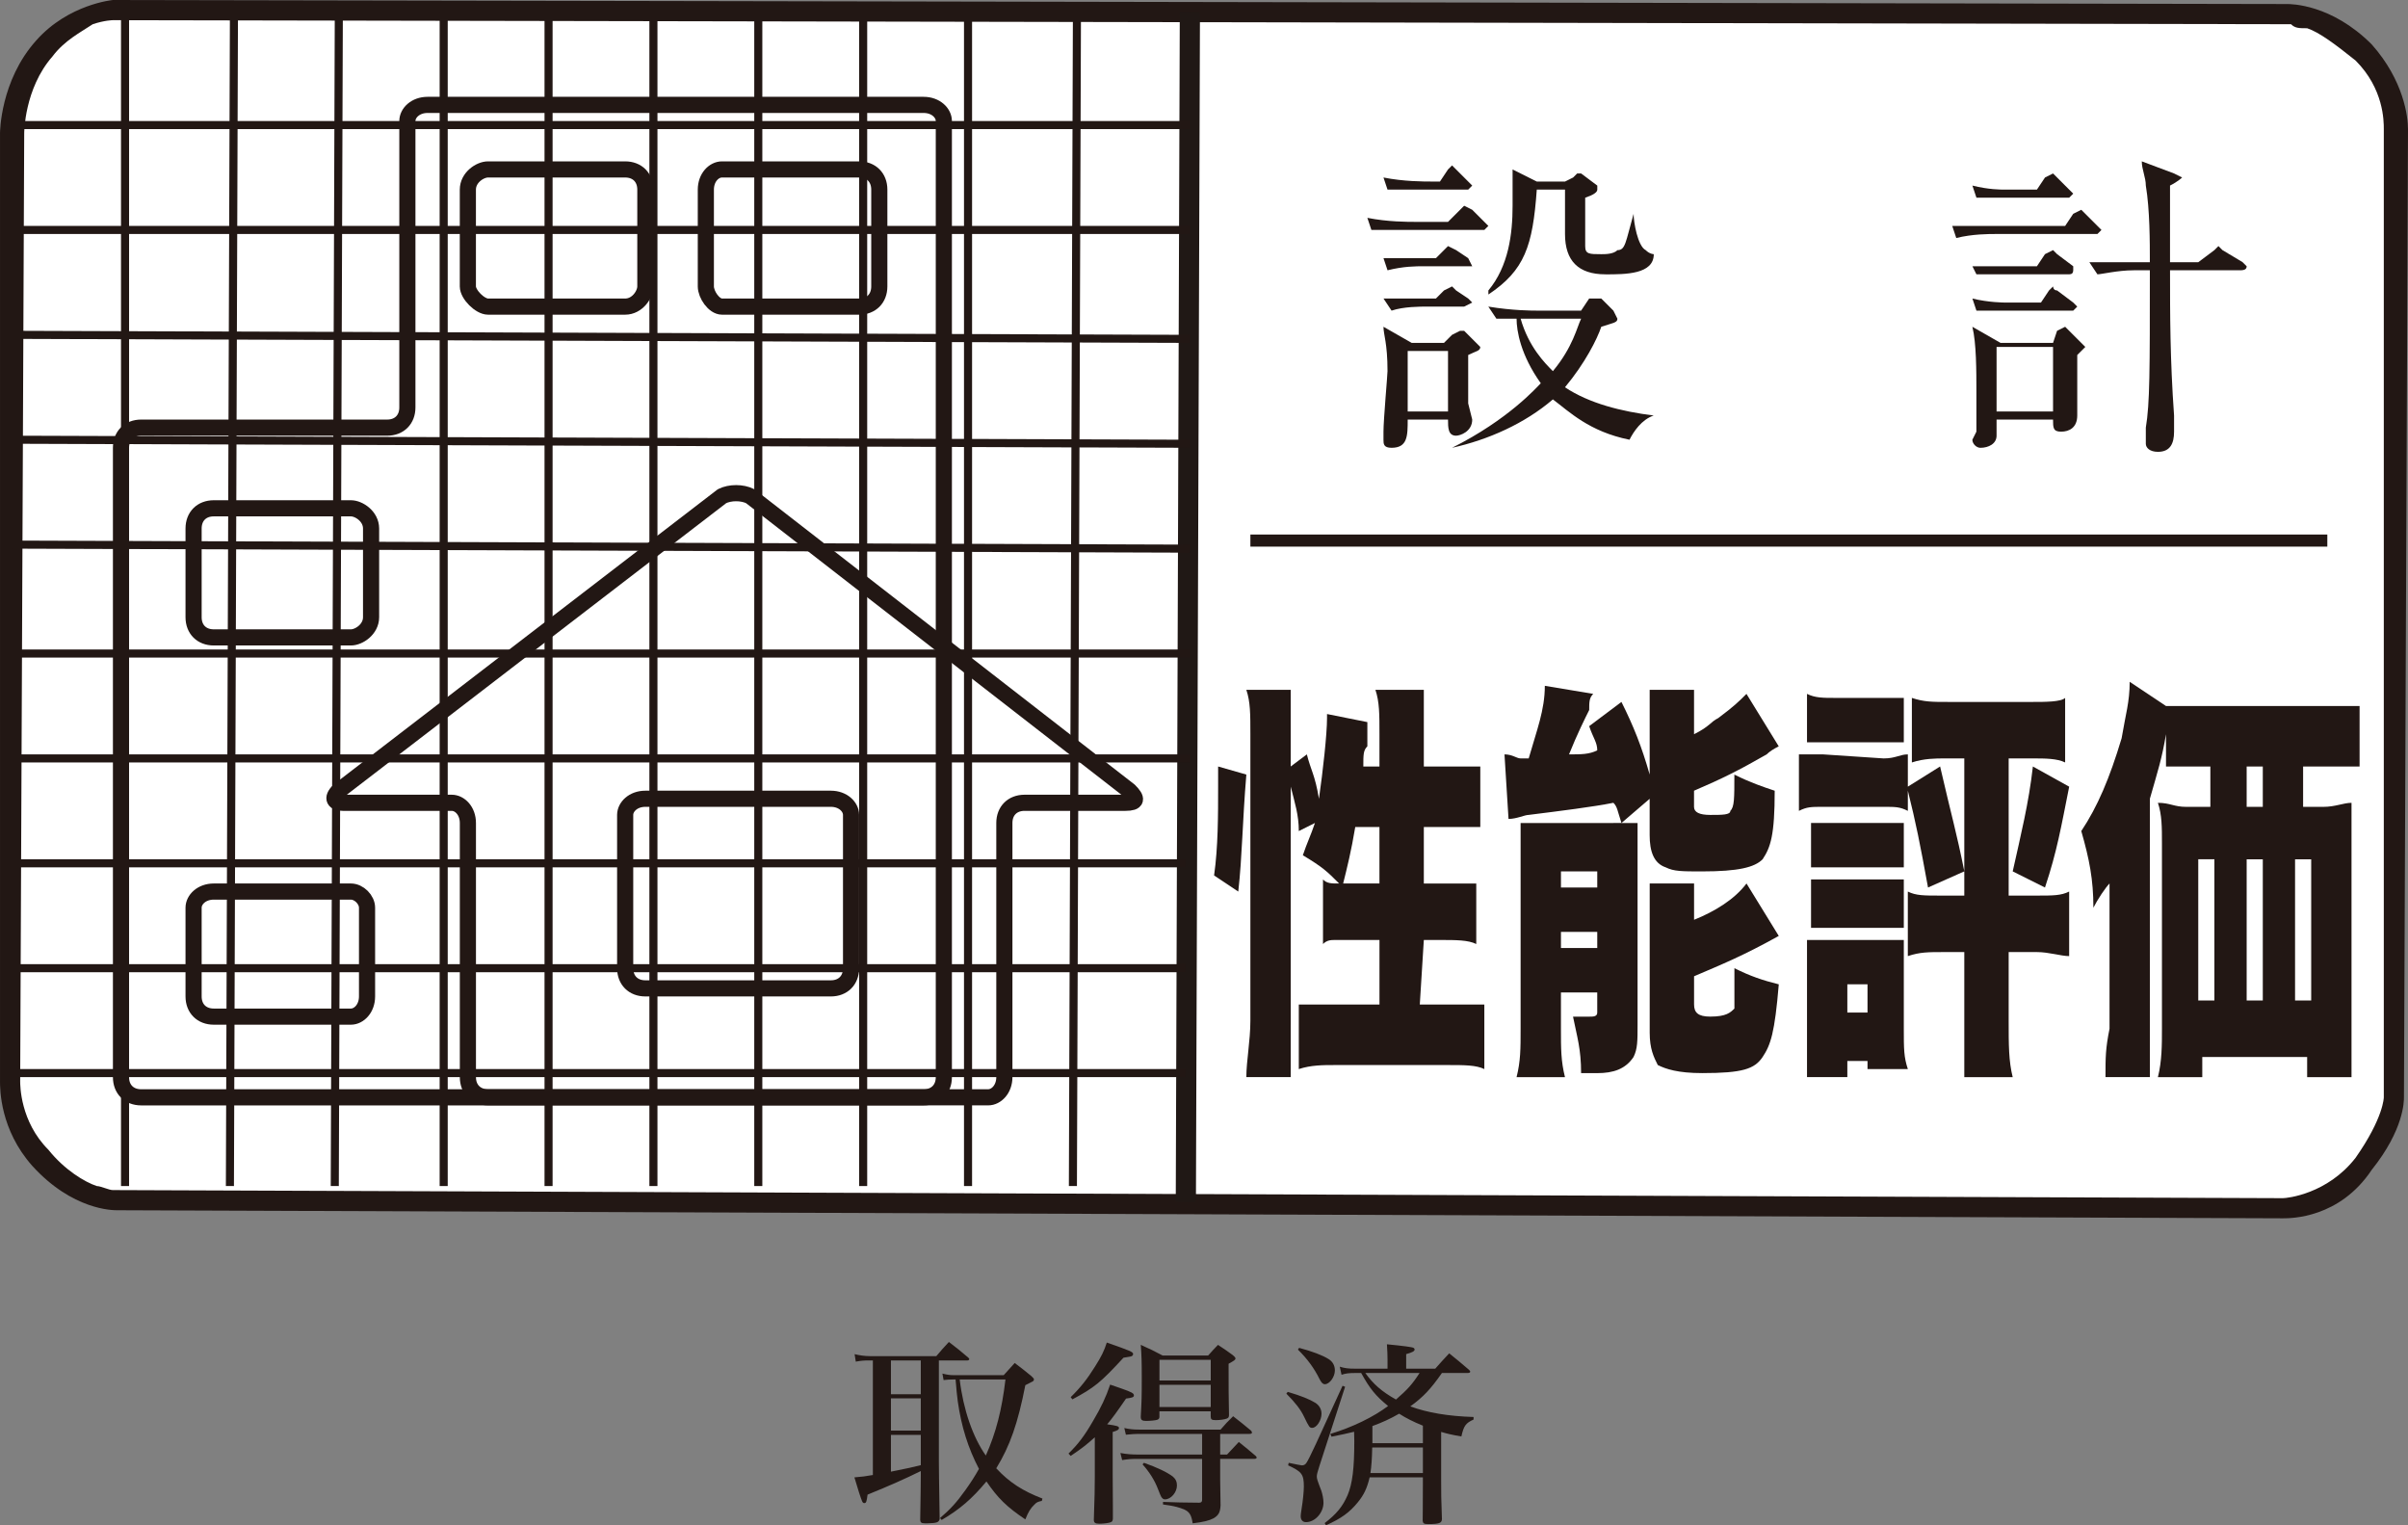
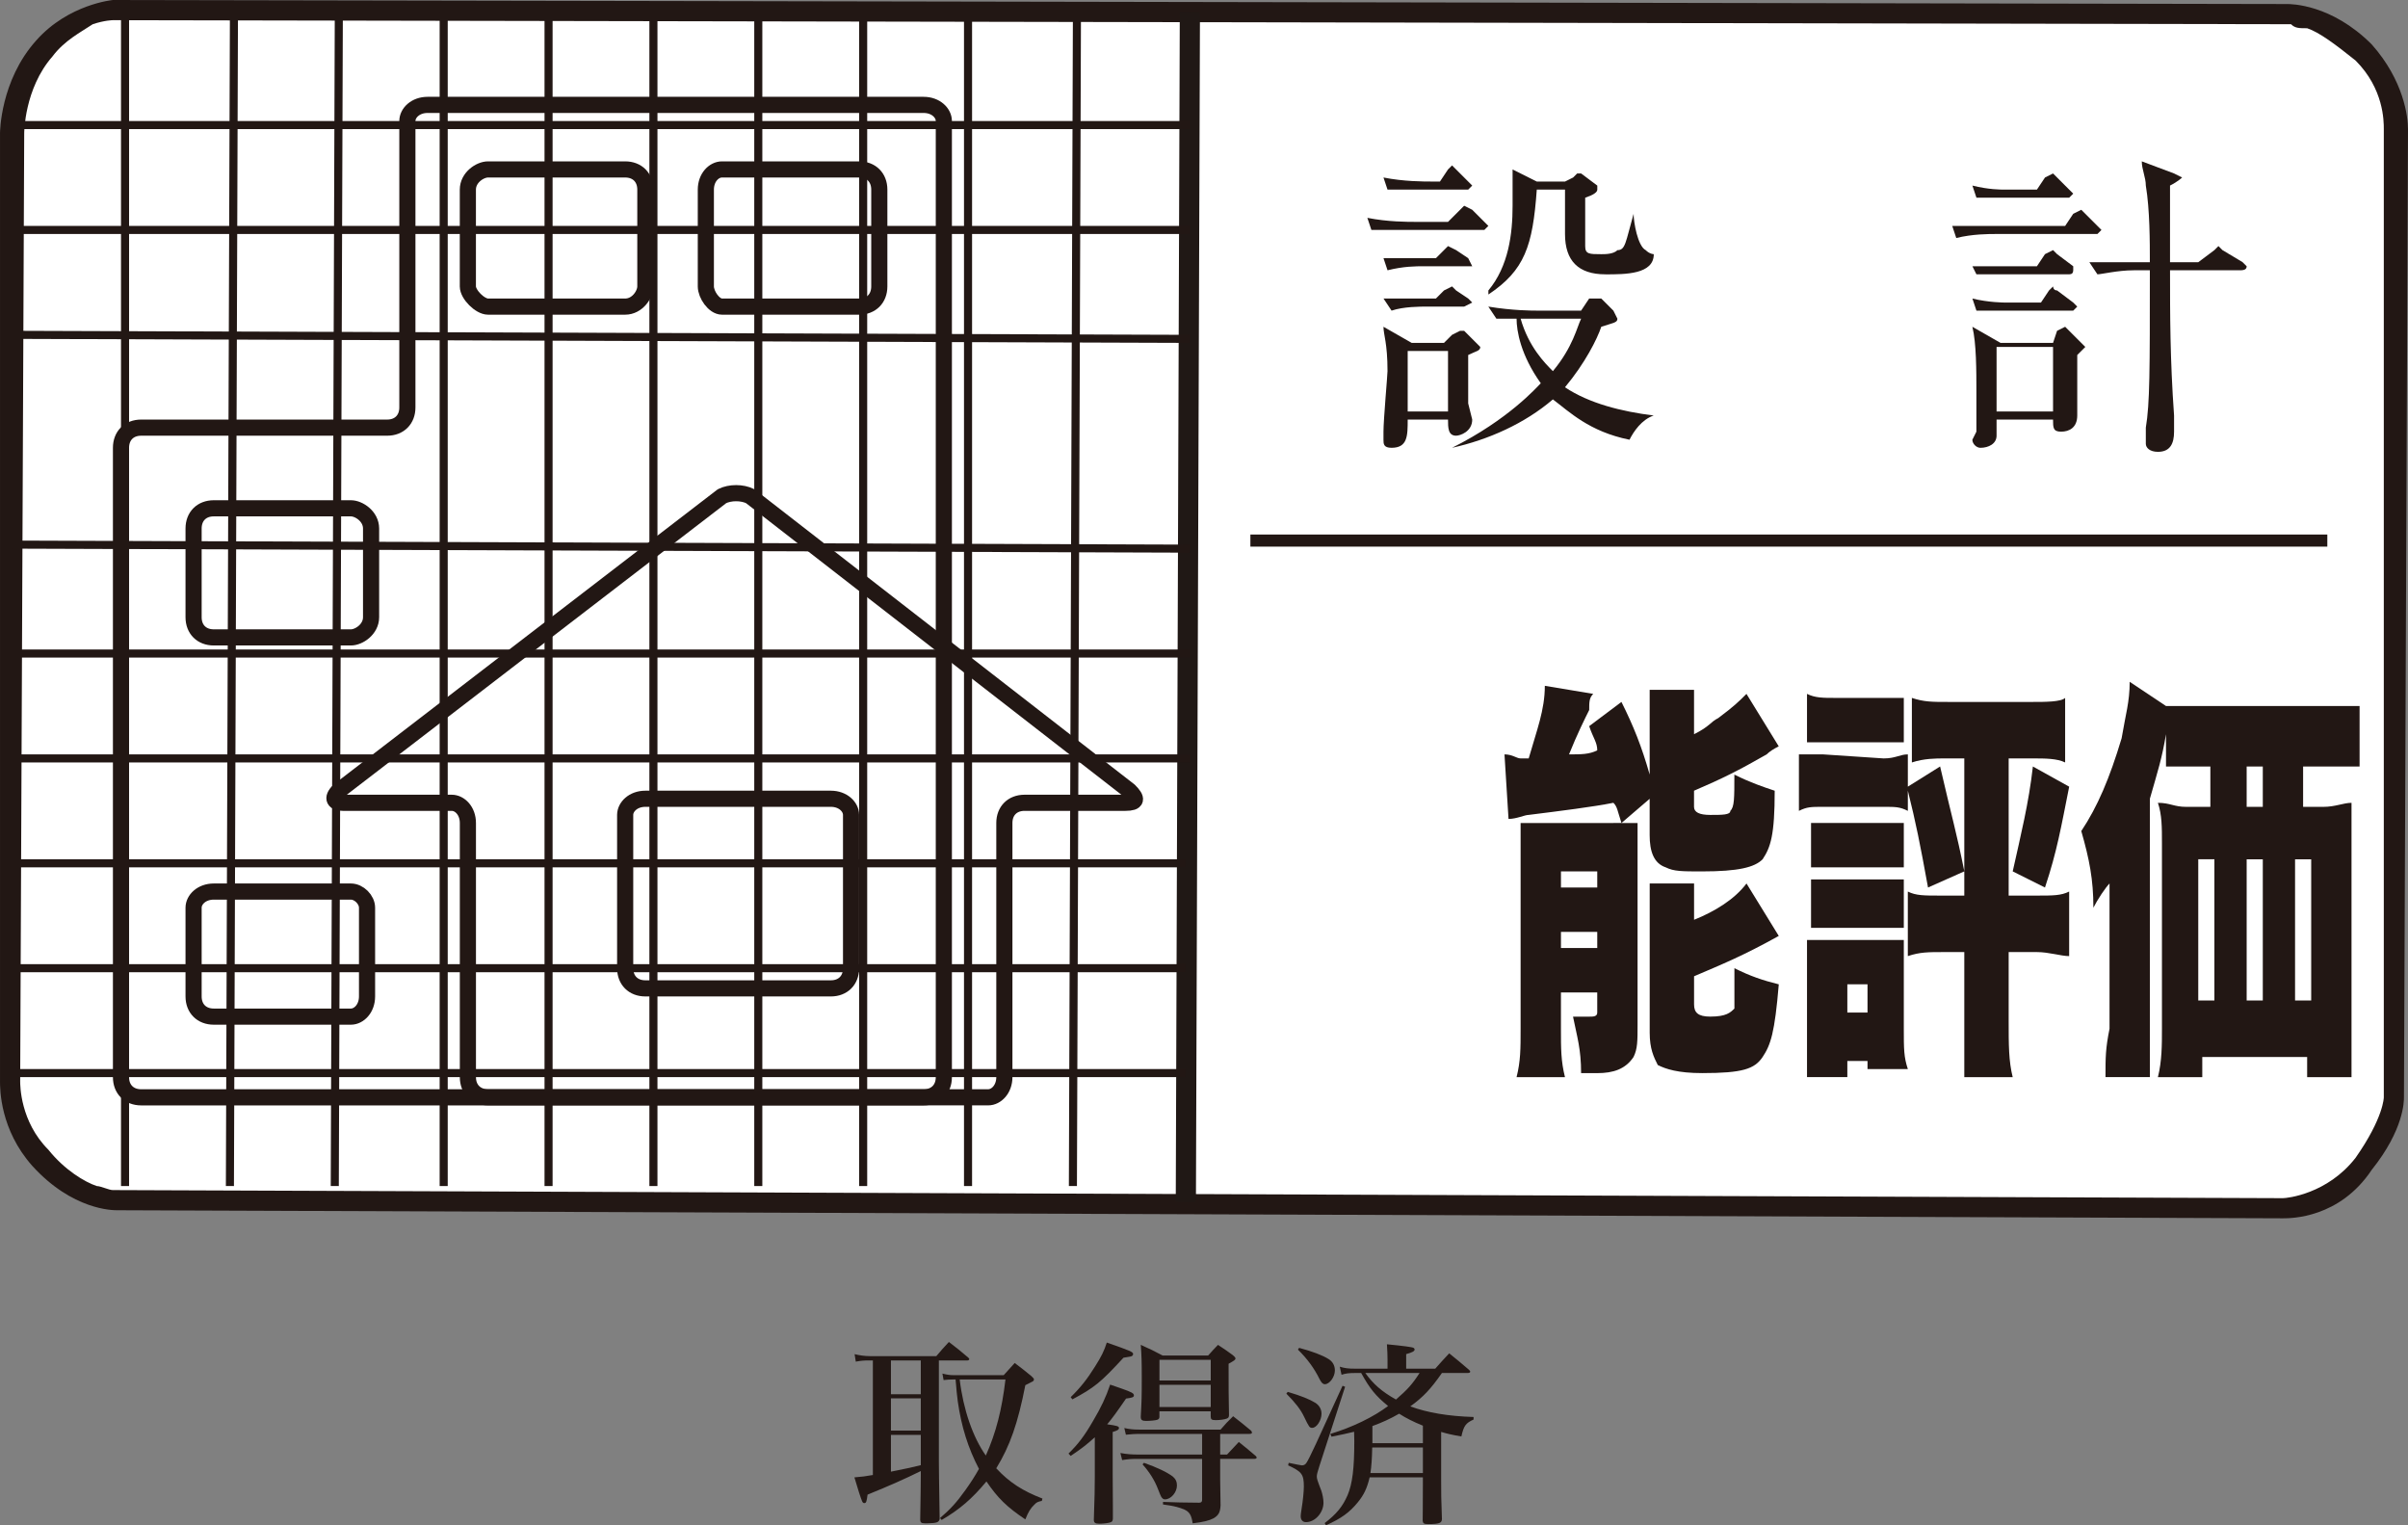
<svg xmlns="http://www.w3.org/2000/svg" id="_レイヤー_2" data-name="レイヤー 2" viewBox="0 0 159.355 100.922">
  <rect x="0" y="0" width="159.355" height="100.922" fill="#808080" stroke="none" />
  <defs>
    <style>
      .cls-1 {
        stroke: #201815;
        stroke-width: 1.335px;
      }

      .cls-1, .cls-2, .cls-3, .cls-4, .cls-5 {
        fill: none;
      }

      .cls-2 {
        stroke-width: .801px;
      }

      .cls-2, .cls-3, .cls-4, .cls-5 {
        stroke: #221714;
      }

      .cls-3 {
        stroke-width: .534px;
      }

      .cls-6 {
        fill-rule: evenodd;
      }

      .cls-6, .cls-7, .cls-8, .cls-9 {
        stroke-width: 0px;
      }

      .cls-6, .cls-9 {
        fill: #fff;
      }

      .cls-4, .cls-5 {
        stroke-width: 1.068px;
      }

      .cls-7 {
        fill: #221714;
      }

      .cls-8 {
        fill: #231815;
      }

      .cls-5 {
        stroke-linecap: round;
        stroke-linejoin: round;
      }
    </style>
  </defs>
  <g id="word">
    <g>
      <g>
-         <path class="cls-6" d="M7.474.534s-2.669.267-4.538,2.669C.801,5.605.801,8.809.801,8.809l-.267,62.728s0,2.669,2.135,5.072c2.402,2.669,5.072,2.936,5.072,2.936l143.339.267s3.203.267,5.339-2.669c2.135-2.936,2.135-4.538,2.135-4.538V8.809s.267-2.669-2.135-5.339c-2.669-2.402-5.072-2.669-5.072-2.669L7.474.534Z" />
        <path class="cls-9" d="M7.474.534s-2.669.267-4.538,2.669C.801,5.605.801,8.809.801,8.809l-.267,62.728s0,2.669,2.135,5.072c2.402,2.669,5.072,2.936,5.072,2.936l143.339.267s3.203.267,5.339-2.669c2.135-2.936,2.135-4.538,2.135-4.538V8.809s.267-2.669-2.135-5.339c-2.669-2.402-5.072-2.669-5.072-2.669L7.474.534Z" />
        <path class="cls-7" d="M7.474.534v.801s-.534,0-1.335.267c-.801.534-1.868,1.068-2.669,2.135-1.868,2.135-1.868,5.072-1.868,5.072l-.267,62.728c0,.267,0,2.669,1.868,4.538,1.068,1.335,2.402,2.135,3.203,2.402.267,0,.801.267,1.068.267h.267l143.339.534c.267,0,2.936-.267,4.805-2.669,1.869-2.669,1.869-4.004,1.869-4.004V8.542c0-.534,0-2.669-1.869-4.538-1.335-1.068-2.402-1.869-3.203-2.135-.534,0-.801,0-1.068-.267h-.267v-.801.801L7.474,1.335v-.801.801V0l143.873.267c.267,0,2.936,0,5.605,2.669,2.135,2.402,2.402,4.805,2.402,5.605v.267h-.801.801l-.267,63.795c0,.267,0,2.135-2.135,4.805-2.135,3.203-5.339,3.203-5.872,3.203v-.801.801l-143.339-.534c-.267,0-2.936,0-5.605-2.936-2.135-2.402-2.135-5.072-2.135-5.605v-.267l.534.267h-.534V8.809s0-3.47,2.402-6.139C4.538.267,7.474,0,7.474,0v.534Z" />
        <line class="cls-1" x1="78.743" y1=".801" x2="78.476" y2="79.544" />
        <line class="cls-3" x1="78.743" y1="8.275" x2=".801" y2="8.275" />
        <line class="cls-3" x1="78.743" y1="15.215" x2=".801" y2="15.215" />
        <line class="cls-3" x1="78.743" y1="22.422" x2=".801" y2="22.155" />
-         <line class="cls-3" x1="78.743" y1="29.362" x2=".801" y2="29.095" />
        <line class="cls-3" x1="78.743" y1="36.302" x2=".801" y2="36.035" />
        <line class="cls-3" x1="78.743" y1="43.242" x2=".801" y2="43.242" />
        <line class="cls-3" x1="78.743" y1="50.182" x2=".801" y2="50.182" />
        <line class="cls-3" x1="78.476" y1="57.122" x2=".801" y2="57.122" />
        <line class="cls-3" x1="78.476" y1="64.062" x2=".801" y2="64.062" />
        <line class="cls-3" x1="78.476" y1="71.002" x2=".801" y2="71.002" />
        <line class="cls-3" x1="8.275" y1=".801" x2="8.275" y2="78.476" />
        <line class="cls-3" x1="15.482" y1=".801" x2="15.215" y2="78.476" />
        <line class="cls-3" x1="22.422" y1=".801" x2="22.155" y2="78.476" />
        <line class="cls-3" x1="29.362" y1=".801" x2="29.362" y2="78.476" />
        <line class="cls-3" x1="36.302" y1=".801" x2="36.302" y2="78.476" />
        <line class="cls-3" x1="43.242" y1=".801" x2="43.242" y2="78.476" />
        <line class="cls-3" x1="50.182" y1=".801" x2="50.182" y2="78.476" />
        <line class="cls-3" x1="57.122" y1=".801" x2="57.122" y2="78.476" />
        <line class="cls-3" x1="64.062" y1=".801" x2="64.062" y2="78.476" />
        <line class="cls-3" x1="71.269" y1=".801" x2="71.002" y2="78.476" />
        <path class="cls-4" d="M28.294,6.94c-.801,0-1.335.534-1.335,1.068v18.952c0,.801-.534,1.335-1.335,1.335H9.342c-.801,0-1.335.534-1.335,1.335v41.641c0,.801.534,1.335,1.335,1.335h51.784c.801,0,1.335-.534,1.335-1.335V8.008c0-.534-.534-1.068-1.335-1.068H28.294Z" />
        <path class="cls-5" d="M74.472,53.118c.801,0,.801-.267.267-.801l-25.091-19.486c-.534-.267-1.335-.267-1.868,0l-25.358,19.486c-.534.534-.267.801.267.801h7.207c.534,0,1.068.534,1.068,1.335v16.816c0,.801.534,1.335,1.335,1.335h33.099c.534,0,1.068-.534,1.068-1.335v-16.816c0-.801.534-1.335,1.335-1.335h6.673Z" />
        <path class="cls-5" d="M56.321,64.062c0,.801-.534,1.335-1.335,1.335h-12.279c-.801,0-1.335-.534-1.335-1.335v-10.143c0-.534.534-1.068,1.335-1.068h12.279c.801,0,1.335.534,1.335,1.068v10.143Z" />
        <path class="cls-5" d="M58.19,18.952c0,.801-.534,1.335-1.335,1.335h-9.076c-.534,0-1.068-.801-1.068-1.335v-6.406c0-.801.534-1.335,1.068-1.335h9.076c.801,0,1.335.534,1.335,1.335v6.406Z" />
        <path class="cls-5" d="M42.708,18.952c0,.534-.534,1.335-1.335,1.335h-9.076c-.534,0-1.335-.801-1.335-1.335v-6.406c0-.801.801-1.335,1.335-1.335h9.076c.801,0,1.335.534,1.335,1.335v6.406Z" />
        <path class="cls-5" d="M24.557,40.84c0,.801-.801,1.335-1.335,1.335h-9.076c-.801,0-1.335-.534-1.335-1.335v-5.872c0-.801.534-1.335,1.335-1.335h9.076c.534,0,1.335.534,1.335,1.335v5.872Z" />
        <path class="cls-5" d="M24.29,65.931c0,.801-.534,1.335-1.068,1.335h-9.076c-.801,0-1.335-.534-1.335-1.335v-5.872c0-.534.534-1.068,1.335-1.068h9.076c.534,0,1.068.534,1.068,1.068v5.872Z" />
        <line class="cls-2" x1="82.747" y1="35.768" x2="154.016" y2="35.768" />
-         <path class="cls-7" d="M80.345,57.923c.267-1.868.267-4.004.267-5.872v-1.335l1.868.534c-.267,3.203-.267,5.339-.534,7.741l-1.602-1.068ZM85.416,67.799v3.47h-2.936c0-1.068.267-2.402.267-3.737v-18.952c0-1.335,0-2.135-.267-2.936h2.936v5.072l1.068-.801c.267,1.068.534,1.335.801,2.936.267-1.869.534-4.271.534-5.339v-.267l2.669.534v1.602c-.267.267-.267.534-.267,1.335h1.068v-2.135c0-1.335,0-2.135-.267-2.936h3.203v5.072h3.737v4.004h-3.737v3.737h3.47v4.004c-.534-.267-1.335-.267-2.402-.267h-1.068l-.267,4.271h4.271v4.271c-.534-.267-1.335-.267-2.402-.267h-7.474c-.801,0-1.602,0-2.402.267v-4.271h5.339v-4.271h-2.936c-.267,0-.534,0-.801.267v-4.271c.267.267.534.267,1.068.267-.801-.801-1.068-1.068-2.402-1.869.267-.801.534-1.335.801-2.135l-1.068.534c0-1.068-.267-1.869-.534-2.936v15.749ZM89.687,54.72c-.267,1.602-.534,2.669-.801,3.737h2.402v-3.737h-1.601Z" />
        <path class="cls-7" d="M106.77,54.453h.534c-.267-.801-.267-1.068-.534-1.335-1.335.267-3.47.534-5.605.801-.267,0-.801.267-1.335.267l-.267-4.271c.534,0,.801.267,1.068.267h.534c.534-1.868,1.068-3.203,1.068-4.805l3.203.534c-.267.267-.267.534-.267,1.068-.267.534-.801,1.602-1.335,2.936.801,0,1.335,0,1.868-.267,0-.534-.267-.801-.534-1.601l2.135-1.602c.801,1.602,1.335,2.936,1.868,4.805v-5.605h2.936v2.936c1.068-.534,1.068-.801,1.601-1.068,1.068-.801,1.335-1.068,1.869-1.601l2.135,3.47q-.534.267-.801.534c-1.868,1.068-2.936,1.602-4.805,2.402v1.068q0,.534,1.068.534c.801,0,1.335,0,1.335-.267.267-.267.267-.801.267-2.402,1.068.534,1.868.801,2.669,1.068,0,2.936-.267,3.737-.801,4.538-.534.534-1.602.801-4.004.801-1.335,0-1.868,0-2.402-.267-.801-.267-1.068-1.068-1.068-2.135v-2.402l-1.868,1.602h1.068v13.346c0,1.068,0,1.601-.267,2.135-.534.801-1.335,1.068-2.402,1.068h-1.068c0-1.602-.267-2.402-.534-3.737h1.068c.267,0,.534,0,.534-.267v-1.335h-2.402v2.402c0,1.335,0,2.135.267,3.203h-3.203c.267-1.068.267-1.869.267-3.203v-13.613h6.139ZM103.3,58.724h2.402v-1.068h-2.402v1.068ZM103.3,62.728h2.402v-1.068h-2.402v1.068ZM112.109,60.859c1.335-.534,2.669-1.335,3.47-2.402l2.135,3.47c-2.402,1.335-3.737,1.868-5.605,2.669v1.868c0,.534.267.801,1.068.801,1.068,0,1.335-.267,1.602-.534v-2.669c1.068.534,1.868.801,2.936,1.068-.267,3.203-.534,4.004-1.068,4.805-.534.801-1.335,1.068-4.004,1.068-1.602,0-2.402-.267-2.936-.534-.267-.534-.534-1.068-.534-2.135v-9.876h2.936v2.402Z" />
        <path class="cls-7" d="M126.256,53.652c-.534-.267-.801-.267-1.602-.267h-4.004c-.801,0-1.068,0-1.602.267v-3.737h1.602l4.004.267c.801,0,1.068-.267,1.602-.267v2.135l2.135-1.335c.801,3.47,1.068,4.271,1.602,6.94l-2.402,1.068c-.534-2.936-.801-4.271-1.335-6.406v1.335ZM119.583,71.269v-9.075h6.406v5.872c0,1.335,0,1.869.267,2.669h-2.669v-.534h-1.335v1.068h-2.669ZM119.583,45.911c.534.267,1.068.267,1.868.267h4.538v2.936h-6.406v-3.203ZM119.85,54.453h6.139v2.936h-6.139v-2.936ZM119.85,58.19h6.139v3.203h-6.139v-3.203ZM122.252,66.998h1.335v-1.869h-1.335v1.869ZM128.658,50.182c-.534,0-1.335,0-2.135.267v-4.271c.801.267,1.335.267,2.402.267h5.605c.801,0,1.868,0,2.135-.267v4.271c-.534-.267-1.335-.267-2.135-.267h-1.602v9.076h1.868c1.068,0,1.602,0,2.135-.267v4.271c-.534,0-1.335-.267-2.135-.267h-1.868v4.538c0,1.602,0,2.669.267,3.737h-3.203v-8.275h-1.335c-1.068,0-1.602,0-2.402.267v-4.271c.534.267,1.068.267,2.135.267h1.602v-9.076h-1.335ZM136.933,52.051c-.534,2.669-.801,4.271-1.602,6.673l-2.135-1.068c.534-2.402,1.068-4.538,1.335-6.94l2.402,1.335Z" />
        <path class="cls-7" d="M146.009,50.716h-2.669v-2.135c-.267,1.602-.534,2.402-1.068,4.271v18.418h-2.936c0-1.335,0-1.869.267-3.203v-9.609c-.267.267-.801,1.068-1.068,1.602,0-1.869-.267-3.203-.801-5.072,1.068-1.601,1.869-3.47,2.669-6.139.267-1.601.534-2.402.534-3.737l2.402,1.602h12.812v4.004h-3.737v2.669h1.335c.801,0,1.335-.267,1.868-.267v18.151h-2.936v-1.335h-6.94v1.335h-2.936c.267-1.068.267-2.135.267-3.203v-12.279c0-1.068,0-1.868-.267-2.669.801,0,1.068.267,1.869.267h1.602v-2.669h-.267ZM145.475,56.855v9.342h1.068v-9.342h-1.068ZM149.746,53.385v-2.669h-1.068v2.669h1.068ZM149.746,66.198v-9.342h-1.068v9.342h1.068ZM152.949,66.198v-9.342h-1.068v9.342h1.068Z" />
        <path class="cls-7" d="M98.229,15.215h-7.474l-.267-.801c1.335.267,2.669.267,3.203.267h2.135l.801-.801.267-.267.534.267.801.801.267.267-.267.267ZM96.894,17.617h-2.669c-.534,0-1.335,0-2.402.267l-.267-.801h3.47l.534-.534.267-.267.534.267.801.534.267.534h-.534ZM97.161,12.546h-5.339l-.267-.801c1.335.267,2.669.267,3.203.267h.534l.534-.801.267-.267.267.267.801.801.267.267-.267.267ZM97.161,23.489v3.203l.267,1.068c0,.801-.801,1.068-1.068,1.068-.534,0-.534-.534-.534-1.068h-2.669c0,1.068,0,1.869-1.068,1.869-.534,0-.534-.267-.534-.534v-.534c0-.801.267-3.737.267-4.004,0-1.869-.267-2.402-.267-2.936l1.868,1.068h2.135l.534-.534.534-.267h.267l.801.801.267.267c0,.267-.267.267-.801.534ZM96.894,20.286h-2.402c-.534,0-1.602,0-2.402.267l-.534-.801h3.47l.534-.534.534-.267.267.267.801.534.267.267-.534.267ZM95.826,23.223h-2.669v4.004h2.669v-4.004ZM107.838,29.095c-2.669-.534-4.004-1.869-5.072-2.669-1.868,1.602-4.271,2.669-6.673,3.203,3.737-1.869,5.605-4.004,5.872-4.271-1.335-1.869-1.602-3.47-1.602-4.271h-1.335l-.534-.801c1.602.267,2.936.267,3.203.267h2.936l.534-.801h.801l.801.801.267.534c0,.267-.267.267-1.068.534-.267.801-1.068,2.402-2.402,4.004,1.602,1.068,3.737,1.601,5.872,1.868-.801.267-1.335,1.068-1.602,1.602ZM106.237,18.151q-2.669,0-2.669-2.669v-2.936h-1.868c-.267,3.737-.801,5.339-3.203,6.94v-.267c1.335-1.602,1.602-3.737,1.602-5.605v-2.402l1.602.801h1.868l.534-.267.267-.267h.267l1.068.801v.267q0,.267-.801.534v3.203c0,.534.267.534,1.068.534.267,0,.801,0,1.068-.267.534,0,.534-.534,1.068-2.402,0,.534.267,2.135.801,2.402.267.267.534.267.534.267,0,1.335-1.868,1.335-3.203,1.335ZM101.432,21.087h-.801c.534,1.869,1.602,2.936,2.135,3.47,1.335-1.602,1.602-2.936,1.868-3.47h-3.203Z" />
        <path class="cls-7" d="M136.666,14.948l.534-.801.534-.267.267.267.801.801.267.267-.267.267h-6.673c-.534,0-1.602,0-2.669.267l-.267-.801h7.474ZM134.798,12.546l.534-.801.534-.267.267.267.801.801.267.267-.267.267h-6.139l-.267-.801c1.068.267,1.868.267,2.135.267h2.135ZM134.798,17.617l.534-.801.534-.267.267.267,1.068.801v.267q0,.267-.267.267h-6.139l-.267-.534h4.271ZM135.065,20.019l.534-.801.267-.267s0,.267.267.267l1.068.801.267.267-.267.267h-6.406l-.267-.801c1.068.267,2.135.267,2.135.267h2.402ZM135.865,22.689l.267-.801.534-.267.267.267.801.801.267.267-.534.534v4.004c0,.801-.534,1.068-1.068,1.068s-.534-.267-.534-.801h-3.737v1.068c0,.534-.534.801-1.068.801-.267,0-.534-.267-.534-.534l.267-.534v-2.669c0-1.335,0-3.203-.267-4.271l1.868,1.068h3.47ZM132.128,27.226h3.737v-4.271h-3.737v4.271ZM145.475,17.35l1.068-.801.267-.267.267.267,1.335.801.267.267c0,.267-.267.267-.534.267h-4.538c0,2.936,0,5.872.267,9.609v1.068c0,.801-.267,1.335-1.068,1.335-.534,0-.801-.267-.801-.534v-1.068c.267-1.602.267-3.737.267-10.41h-1.068c-1.068,0-2.135.267-2.402.267l-.534-.801h4.004c0-1.335,0-3.47-.267-5.072,0-.534-.267-1.068-.267-1.602l2.135.801.534.267s-.267.267-.801.534v5.072h1.869Z" />
      </g>
      <g>
        <path class="cls-8" d="M62.132,96.749c0,.221.013,1.481.052,3.757-.052.221-.182.273-.793.286h-.182c-.234,0-.299-.052-.312-.221.026-1.859.039-2.146.039-3.042v-.195c-1.053.52-2.08.975-3.522,1.56-.065.481-.092.56-.222.56-.064,0-.104-.039-.143-.13-.078-.169-.299-.858-.507-1.573.52-.039.688-.065,1.222-.156v-7.579h-.312c-.273,0-.455.013-.819.078l-.078-.494c.312.078.676.13,1.001.13h4.407c.351-.416.468-.546.832-.936.559.429.728.559,1.274,1.026.052.052.077.078.077.104,0,.052-.064.091-.116.091h-1.898v6.734ZM58.96,90.015v2.236h1.976v-2.236h-1.976ZM58.96,92.524v2.133h1.976v-2.133h-1.976ZM58.96,94.942v2.432c1.053-.208,1.521-.312,1.976-.43v-2.002h-1.976ZM66.422,90.99c.312-.351.416-.455.729-.806.493.377.637.481,1.092.858.13.116.182.182.182.233,0,.039-.025.091-.064.117-.026.013-.195.104-.507.26-.494,2.522-1.015,4.018-1.925,5.5.871.936,1.742,1.494,3.056,2.002l-.039.155c-.26.053-.352.092-.494.247-.26.247-.391.469-.598.976-1.223-.819-1.82-1.404-2.574-2.51-.949,1.145-1.781,1.859-2.965,2.549l-.104-.13c.702-.599,1.079-1.015,1.677-1.847.352-.494.624-.91.897-1.404-.715-1.364-1.17-2.808-1.404-4.484q-.065-.469-.143-1.431h-.17c-.26,0-.351.014-.623.039l-.078-.429c.312.078.507.104.701.104h3.354ZM63.51,91.276c.234,1.977.871,3.822,1.729,5.031.676-1.508,1.065-3.042,1.3-5.031h-3.029Z" />
        <path class="cls-8" d="M72.453,95.098c-.546.494-.884.754-1.599,1.235l-.143-.156c.649-.637,1.053-1.17,1.625-2.158.532-.896.857-1.586,1.131-2.405.338.117.585.208.754.261.663.233.819.312.819.455,0,.116-.104.155-.521.208-.624.909-.871,1.248-1.248,1.703.65.091.78.13.78.246,0,.104-.104.17-.416.261v2.795l.013,2.223v.716c-.013.143-.039.194-.13.233-.104.052-.468.104-.767.104-.273,0-.364-.065-.364-.261.052-1.403.064-2.21.064-2.873v-2.587ZM70.854,92.446c.663-.649,1.092-1.195,1.612-2.027.429-.677.598-1.027.779-1.586,1.573.546,1.742.623,1.742.754,0,.064-.039.116-.091.143-.039.026-.221.052-.546.104-1.521,1.65-1.924,1.976-3.38,2.756l-.117-.144ZM75.301,94.877c-.195,0-.364.013-.793.052l-.104-.442c.325.078.638.104.962.104h5.408c.352-.403.455-.521.832-.884.521.402.677.533,1.196.962.026.052.052.091.052.117,0,.064-.064.091-.182.091h-1.924v1.365h.455q.429-.455.779-.832c.494.39.638.52,1.132.936.025.039.052.078.052.091,0,.053-.065.091-.144.091h-2.274v1.379c0,.104,0,.441.013.91,0,.182.013.454.013.793-.025.455-.13.649-.455.845-.299.156-.649.247-1.391.338-.078-.533-.208-.754-.546-.91-.325-.143-.715-.247-1.417-.338v-.169c.61.026,1.56.052,2.392.052.144,0,.195-.064.195-.194v-2.705h-4.238c-.455,0-.637.014-1.053.078l-.117-.468c.403.078.741.104,1.222.104h4.187v-1.365h-4.251ZM76.73,93.707c0,.143-.039.194-.143.233-.091.039-.481.078-.741.078s-.352-.064-.352-.26v-.052c.053-.924.065-1.287.065-2.51,0-1.117-.013-1.495-.065-2.21.638.286.832.377,1.443.702h3.017c.272-.312.363-.403.649-.702.43.286.56.364.962.663.144.117.195.183.195.234,0,.091-.078.143-.455.351,0,1.859,0,2.028.026,3.354v.052c0,.117-.039.183-.144.221-.116.053-.455.104-.728.104-.273,0-.338-.052-.338-.234v-.351h-3.394v.325ZM75.704,96.789c.884.312,1.533.624,1.91.91.183.155.273.338.273.585,0,.455-.39.923-.793.923-.104,0-.169-.052-.247-.169q-.052-.091-.208-.494c-.221-.585-.572-1.145-1.027-1.651l.092-.104ZM80.124,89.976h-3.394v1.365h3.394v-1.365ZM76.73,91.627v1.469h3.394v-1.469h-3.394Z" />
        <path class="cls-8" d="M85.219,92.095c.884.26,1.455.494,1.833.728.26.17.402.43.402.716,0,.441-.325.936-.61.936-.183,0-.208-.039-.547-.741-.221-.468-.585-.936-1.17-1.521l.092-.117ZM85.284,96.789c.377.078.806.169.871.169.13,0,.234-.052.312-.183.194-.299.662-1.312,2.379-5.083l.169.065-1.703,5.252c-.117.364-.169.56-.169.663,0,.169.013.221.299.962.078.234.143.56.143.793,0,.663-.559,1.287-1.156,1.287-.222,0-.352-.143-.352-.403,0-.077.013-.169.065-.52.078-.468.143-1.092.143-1.43,0-.807-.13-.988-1.04-1.404l.039-.169ZM85.973,89.183c.871.234,1.533.481,1.949.741.273.169.416.429.416.754,0,.429-.351.91-.662.91-.131,0-.222-.091-.352-.338-.351-.716-.819-1.353-1.43-1.95l.078-.117ZM90.64,97.75c-.169.715-.377,1.157-.793,1.664-.546.663-1.079,1.053-2.094,1.508l-.091-.143c.793-.611,1.196-1.105,1.521-1.859.312-.741.441-1.742.441-3.562,0-.013,0-.285-.013-.624-.533.13-.78.183-1.495.325l-.078-.182c1.47-.442,2.848-1.118,3.822-1.847-.818-.663-1.209-1.144-1.781-2.184h-.402c-.391,0-.624.026-.897.117l-.117-.533c.352.104.56.13,1.015.13h2.145v-.637c0-.286-.013-.507-.039-.976q1.612.156,1.756.234c.038.013.077.078.077.104,0,.117-.143.195-.559.312v.962h1.924c.403-.455.521-.585.923-1.014.56.455.741.598,1.313,1.092.052.052.078.091.078.117,0,.064-.065.091-.169.091h-1.703c-.741,1.066-1.248,1.599-2.094,2.21,1.132.416,2.51.65,4.187.702v.169c-.52.234-.649.416-.806,1.118-.689-.117-.937-.183-1.339-.299v3.133c0,1.066,0,1.144.052,2.639-.014.261-.183.325-.91.325-.273,0-.338-.039-.364-.208,0-.182.013-.975.013-2.379v-.507h-3.522ZM90.354,90.847c.52.728,1.079,1.222,2.028,1.755.767-.663,1.092-1.027,1.56-1.755h-3.588ZM94.163,97.464v-1.69h-3.354c-.013.729-.052,1.262-.117,1.69h3.471ZM94.163,95.489v-1.157c-.637-.261-1.104-.494-1.572-.793-.585.338-1.131.585-1.769.818v1.132h3.341Z" />
      </g>
    </g>
  </g>
</svg>